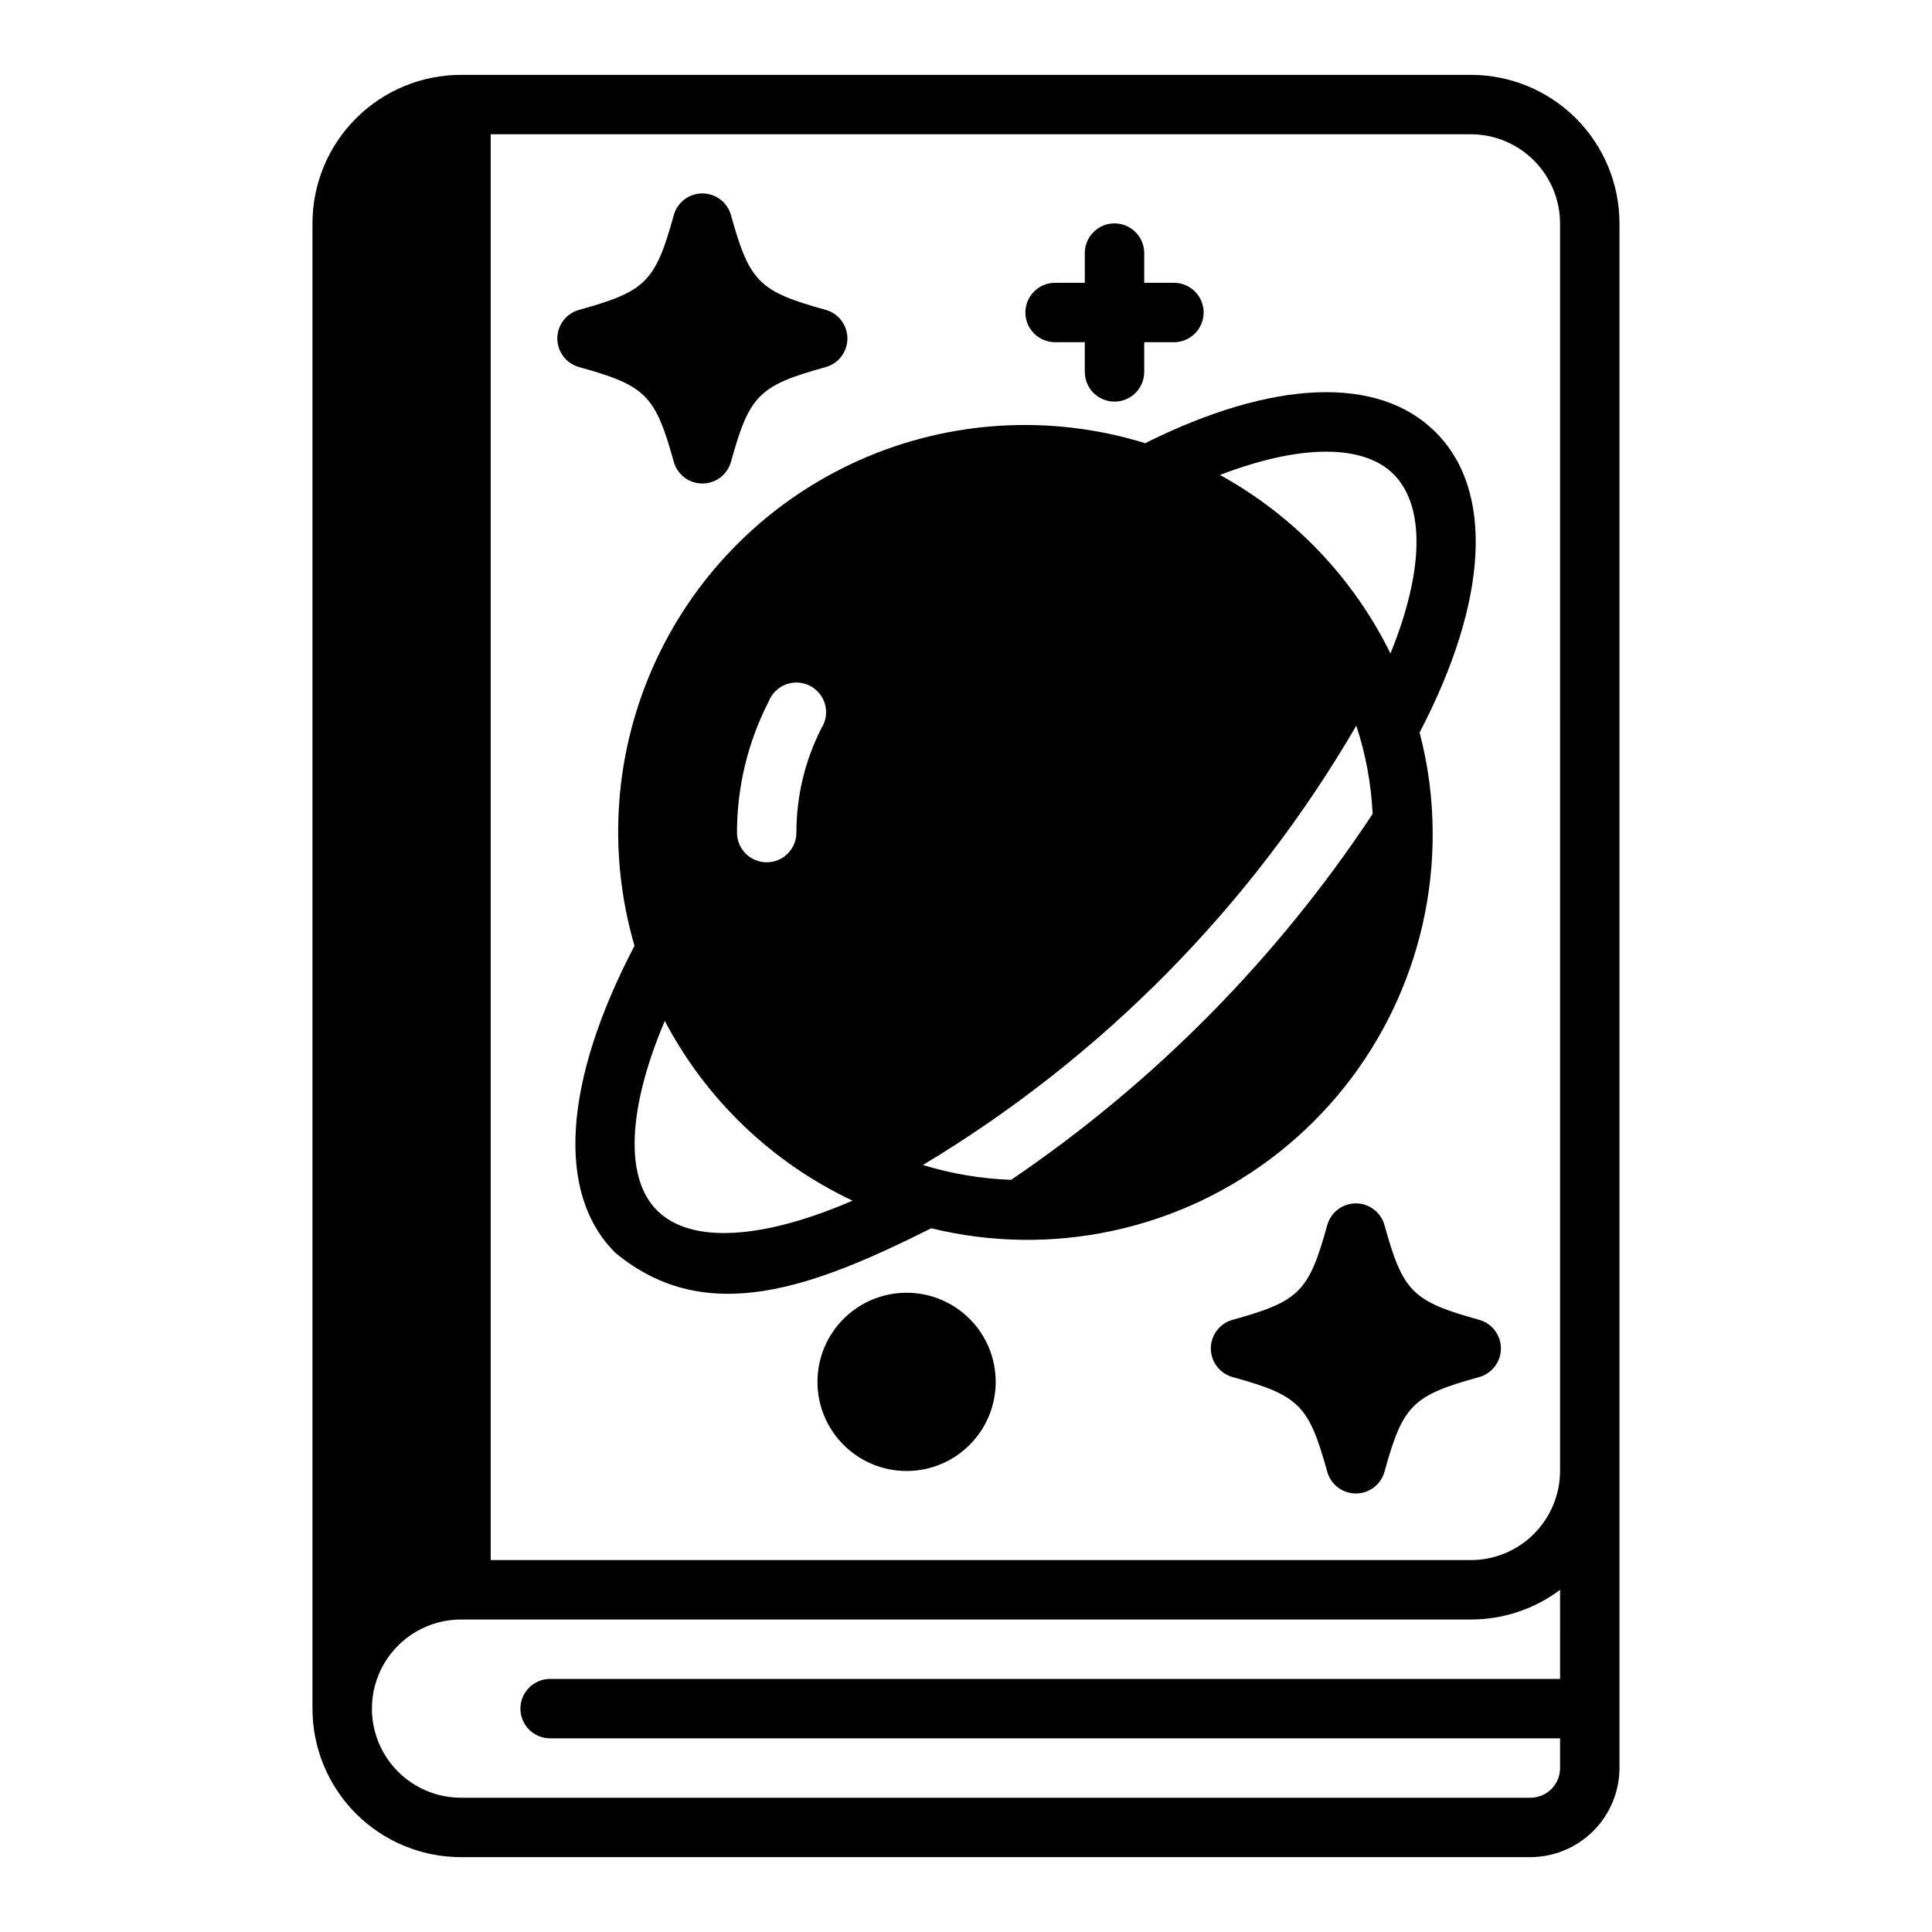
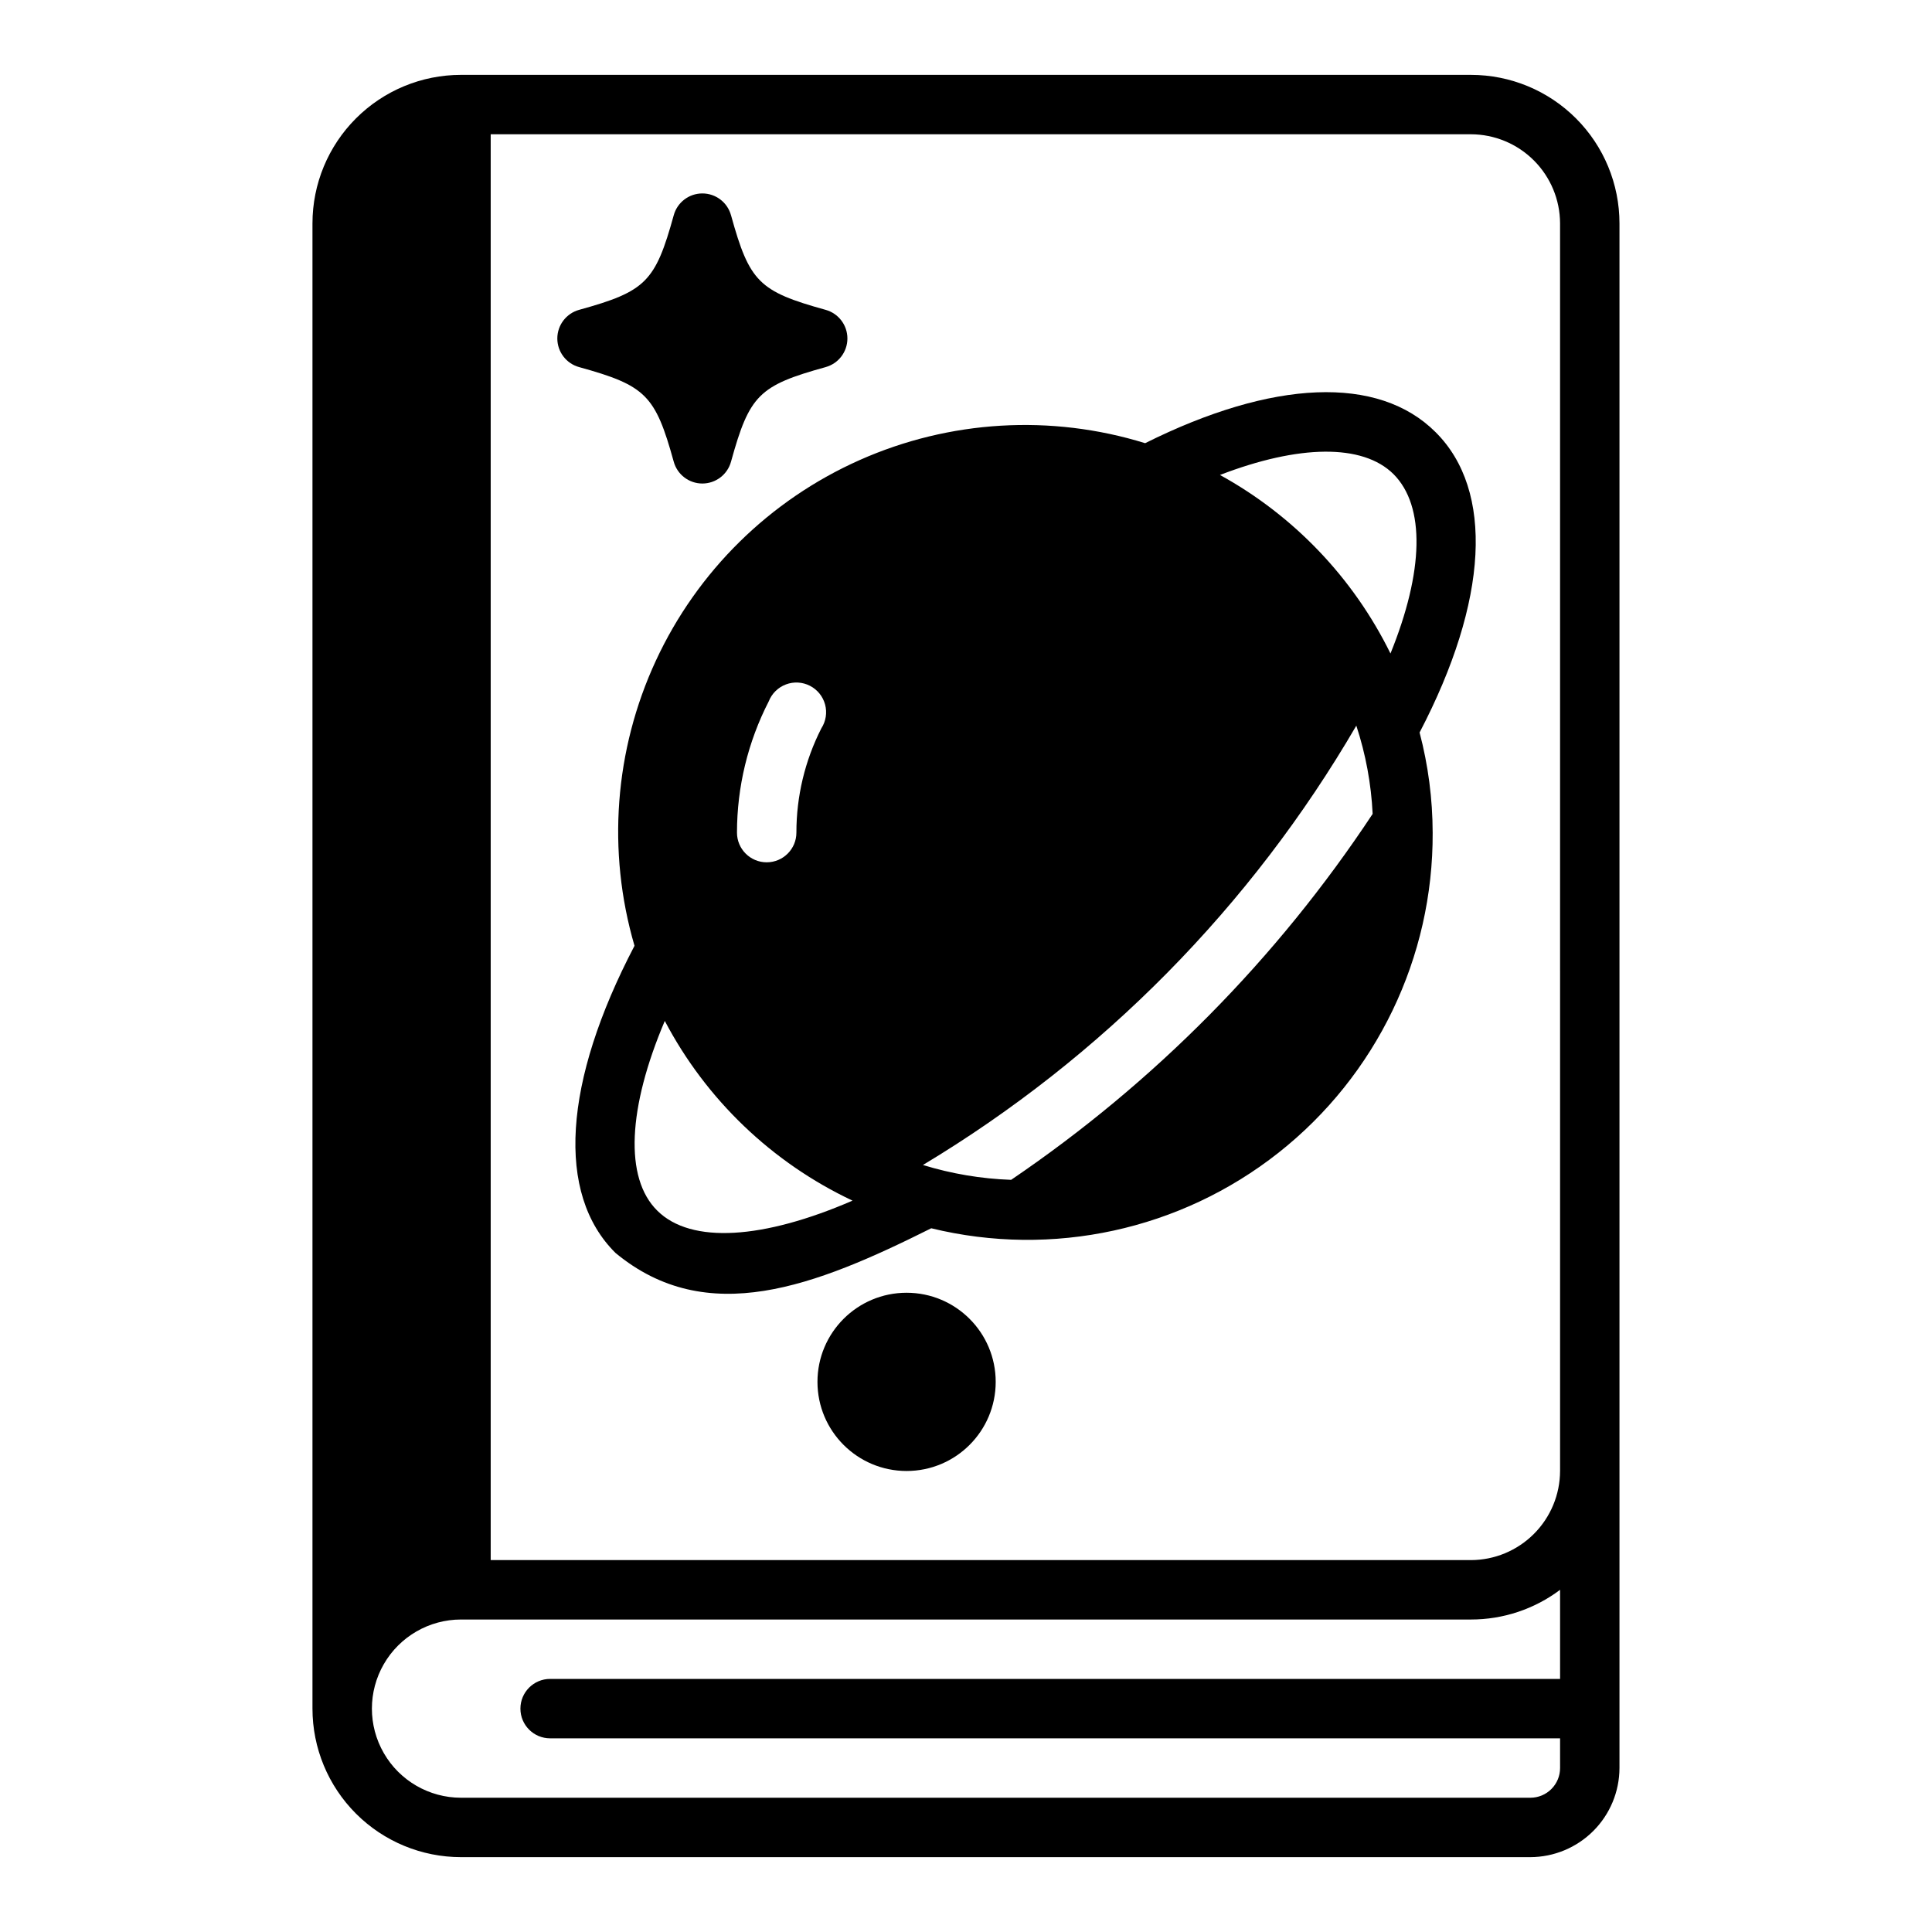
<svg xmlns="http://www.w3.org/2000/svg" fill="#000000" width="800px" height="800px" version="1.1" viewBox="144 144 512 512">
  <g>
-     <path d="m423.61 234.69h7.871v7.871h0.004c0 4.348 3.523 7.871 7.871 7.871s7.871-3.523 7.871-7.871v-7.871h7.871c4.348 0 7.875-3.527 7.875-7.875s-3.527-7.871-7.875-7.871h-7.871v-7.871c0-4.348-3.523-7.871-7.871-7.871s-7.871 3.523-7.871 7.871v7.871h-7.875c-4.348 0-7.871 3.523-7.871 7.871s3.523 7.875 7.871 7.875z" />
    <path d="m407.87 510.21c0 13.043-10.574 23.617-23.617 23.617-13.043 0-23.617-10.574-23.617-23.617s10.574-23.617 23.617-23.617c13.043 0 23.617 10.574 23.617 23.617" />
    <path d="m533.82 163.84h-267.65c-10.441 0-20.453 4.148-27.832 11.531-7.383 7.379-11.531 17.391-11.531 27.832v393.6c0 10.438 4.148 20.449 11.531 27.832 7.379 7.379 17.391 11.527 27.832 11.527h283.39c6.258-0.02 12.254-2.516 16.68-6.938 4.426-4.426 6.918-10.422 6.938-16.68v-409.34c0-10.441-4.148-20.453-11.527-27.832-7.383-7.383-17.395-11.531-27.832-11.531zm23.617 425.09h-267.65c-4.348 0-7.871 3.527-7.871 7.875 0 4.348 3.523 7.871 7.871 7.871h267.65v7.871c0 2.09-0.828 4.09-2.305 5.566-1.477 1.477-3.477 2.305-5.566 2.305h-283.39c-8.438 0-16.234-4.5-20.453-11.809-4.219-7.305-4.219-16.309 0-23.613 4.219-7.309 12.016-11.809 20.453-11.809h267.65c8.516 0.008 16.805-2.754 23.613-7.871zm0-55.105-0.004 0.004c-0.016 6.258-2.512 12.254-6.938 16.676-4.422 4.426-10.418 6.922-16.676 6.938h-259.78v-377.86h259.78c6.258 0.02 12.254 2.512 16.676 6.938 4.426 4.426 6.922 10.422 6.938 16.68z" />
-     <path d="m535.95 493.75c-17.633-4.879-20.152-7.398-25.031-25.031h-0.004c-0.93-3.43-4.043-5.809-7.594-5.809-3.555 0-6.668 2.379-7.598 5.809-4.879 17.633-7.398 20.152-25.031 25.031h-0.004c-3.426 0.934-5.805 4.043-5.805 7.598 0 3.551 2.379 6.664 5.805 7.598 17.633 4.879 20.152 7.398 25.031 25.031h0.004c0.93 3.43 4.043 5.809 7.598 5.809 3.551 0 6.664-2.379 7.594-5.809 4.879-17.633 7.398-20.152 25.031-25.031h0.004c3.426-0.934 5.809-4.047 5.809-7.598 0-3.555-2.383-6.664-5.809-7.598z" />
    <path d="m322.54 266.33c0.93 3.426 4.043 5.809 7.594 5.809 3.555 0 6.668-2.383 7.598-5.809 4.879-17.633 7.398-20.152 25.031-25.031l0.004-0.004c3.426-0.93 5.805-4.043 5.805-7.594 0-3.555-2.379-6.664-5.805-7.598-17.633-4.879-20.152-7.398-25.031-25.031h-0.004c-0.93-3.43-4.043-5.809-7.598-5.809-3.551 0-6.664 2.379-7.594 5.809-4.879 17.633-7.398 20.152-25.031 25.031h-0.004c-3.426 0.934-5.809 4.043-5.809 7.598 0 3.551 2.383 6.664 5.809 7.594 17.633 4.883 20.152 7.402 25.035 25.035z" />
    <path d="m523.67 364.65c-0.02-8.953-1.184-17.867-3.465-26.527 18.262-34.953 19.758-64.156 4.25-79.586-15.191-15.191-43.219-13.934-76.988 2.914l0.004-0.004c-24.926-7.715-51.805-6.129-75.648 4.473-23.844 10.598-43.035 29.484-54.008 53.156s-12.988 50.523-5.664 75.566c-18.895 36.133-20.859 65.73-5.039 81.398 24.246 20.074 52.82 8.895 83.68-6.535 32.117 7.852 66.062 0.469 92.016-20.012 25.957-20.484 41.031-51.781 40.863-84.844zm-10.391-95.016c8.5 8.5 8.031 25.82-0.789 47.547-9.852-20.031-25.629-36.547-45.184-47.309 20.859-8.031 37.785-8.344 45.973-0.238zm-165.55 60.223c0.816-2.066 2.469-3.695 4.551-4.477 2.082-0.785 4.394-0.652 6.371 0.367 1.977 1.016 3.434 2.82 4.008 4.969 0.574 2.144 0.211 4.438-0.996 6.305-4.352 8.559-6.617 18.027-6.609 27.629 0 4.348-3.527 7.871-7.875 7.871-4.348 0-7.871-3.523-7.871-7.871 0.004-12.102 2.891-24.031 8.422-34.793zm-29.52 135c-8.816-8.66-7.793-27.316 1.969-50.301 10.965 20.859 28.434 37.578 49.75 47.625-23.613 10.234-42.742 11.57-51.719 2.676zm93.758-8.188c-7.934-0.277-15.793-1.602-23.379-3.934 47.477-28.52 86.984-68.566 114.85-116.43 2.488 7.562 3.945 15.43 4.328 23.383-25.293 38.273-57.84 71.219-95.801 96.98z" />
  </g>
</svg>